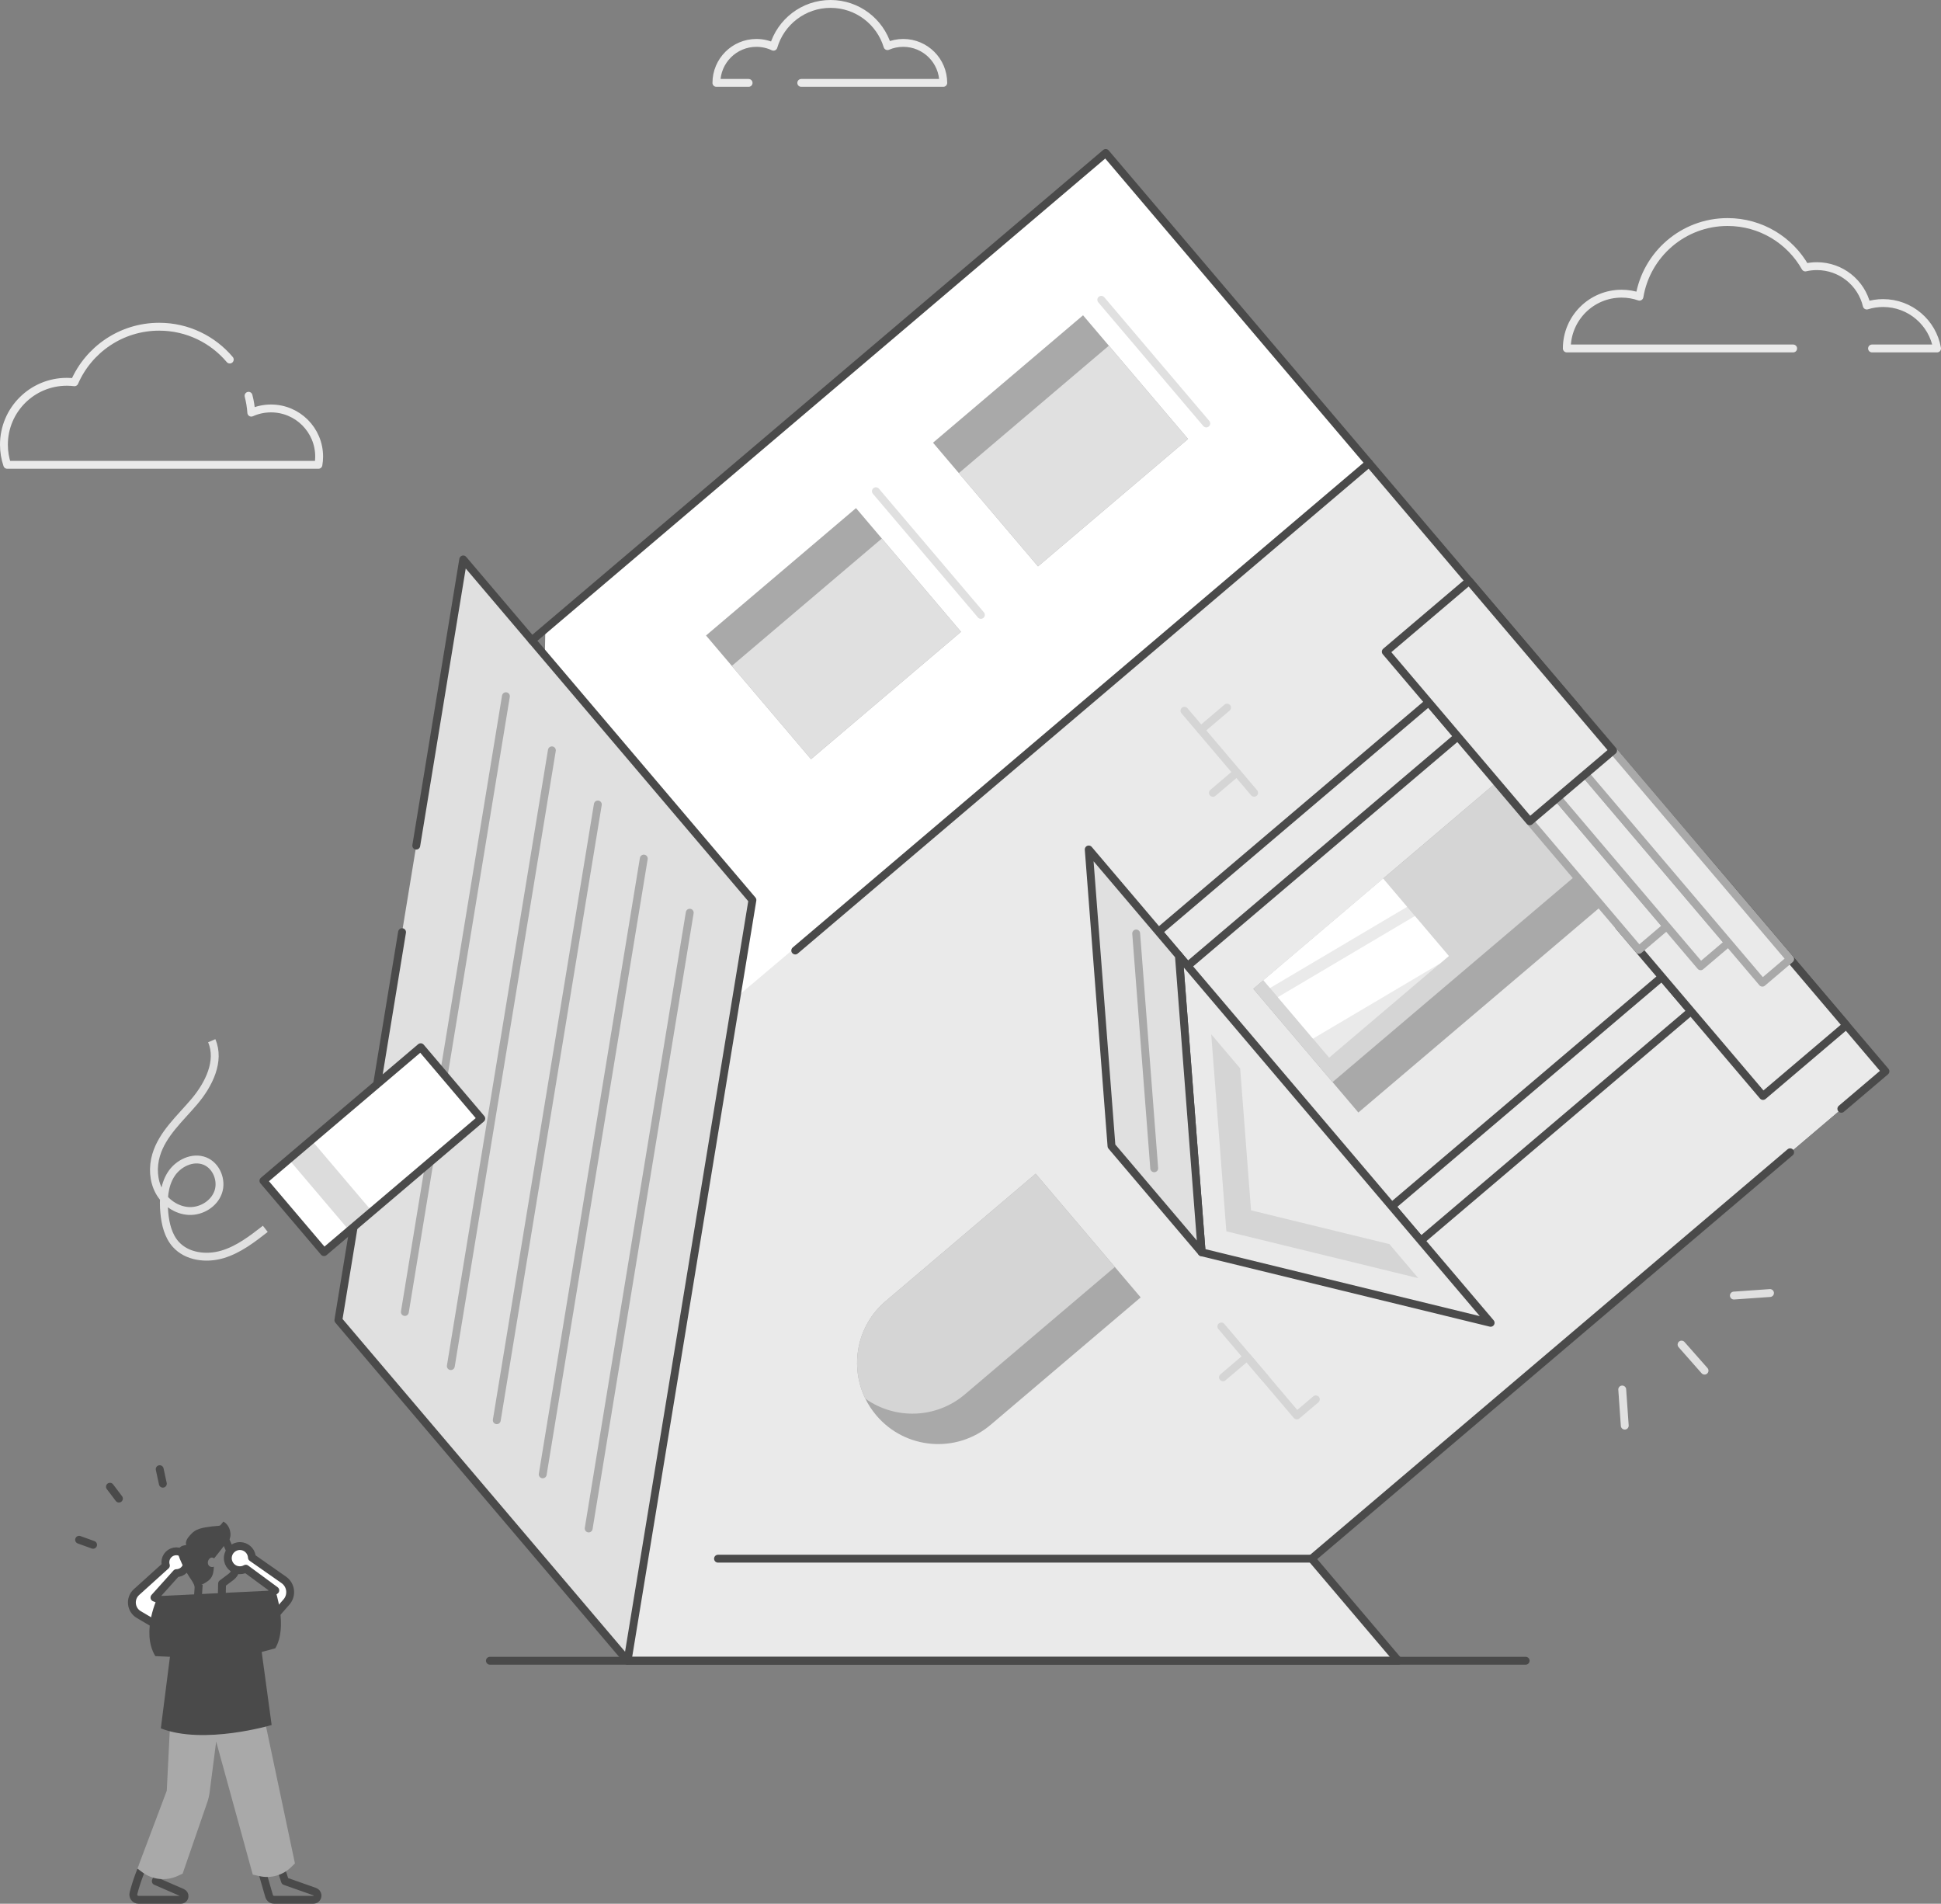
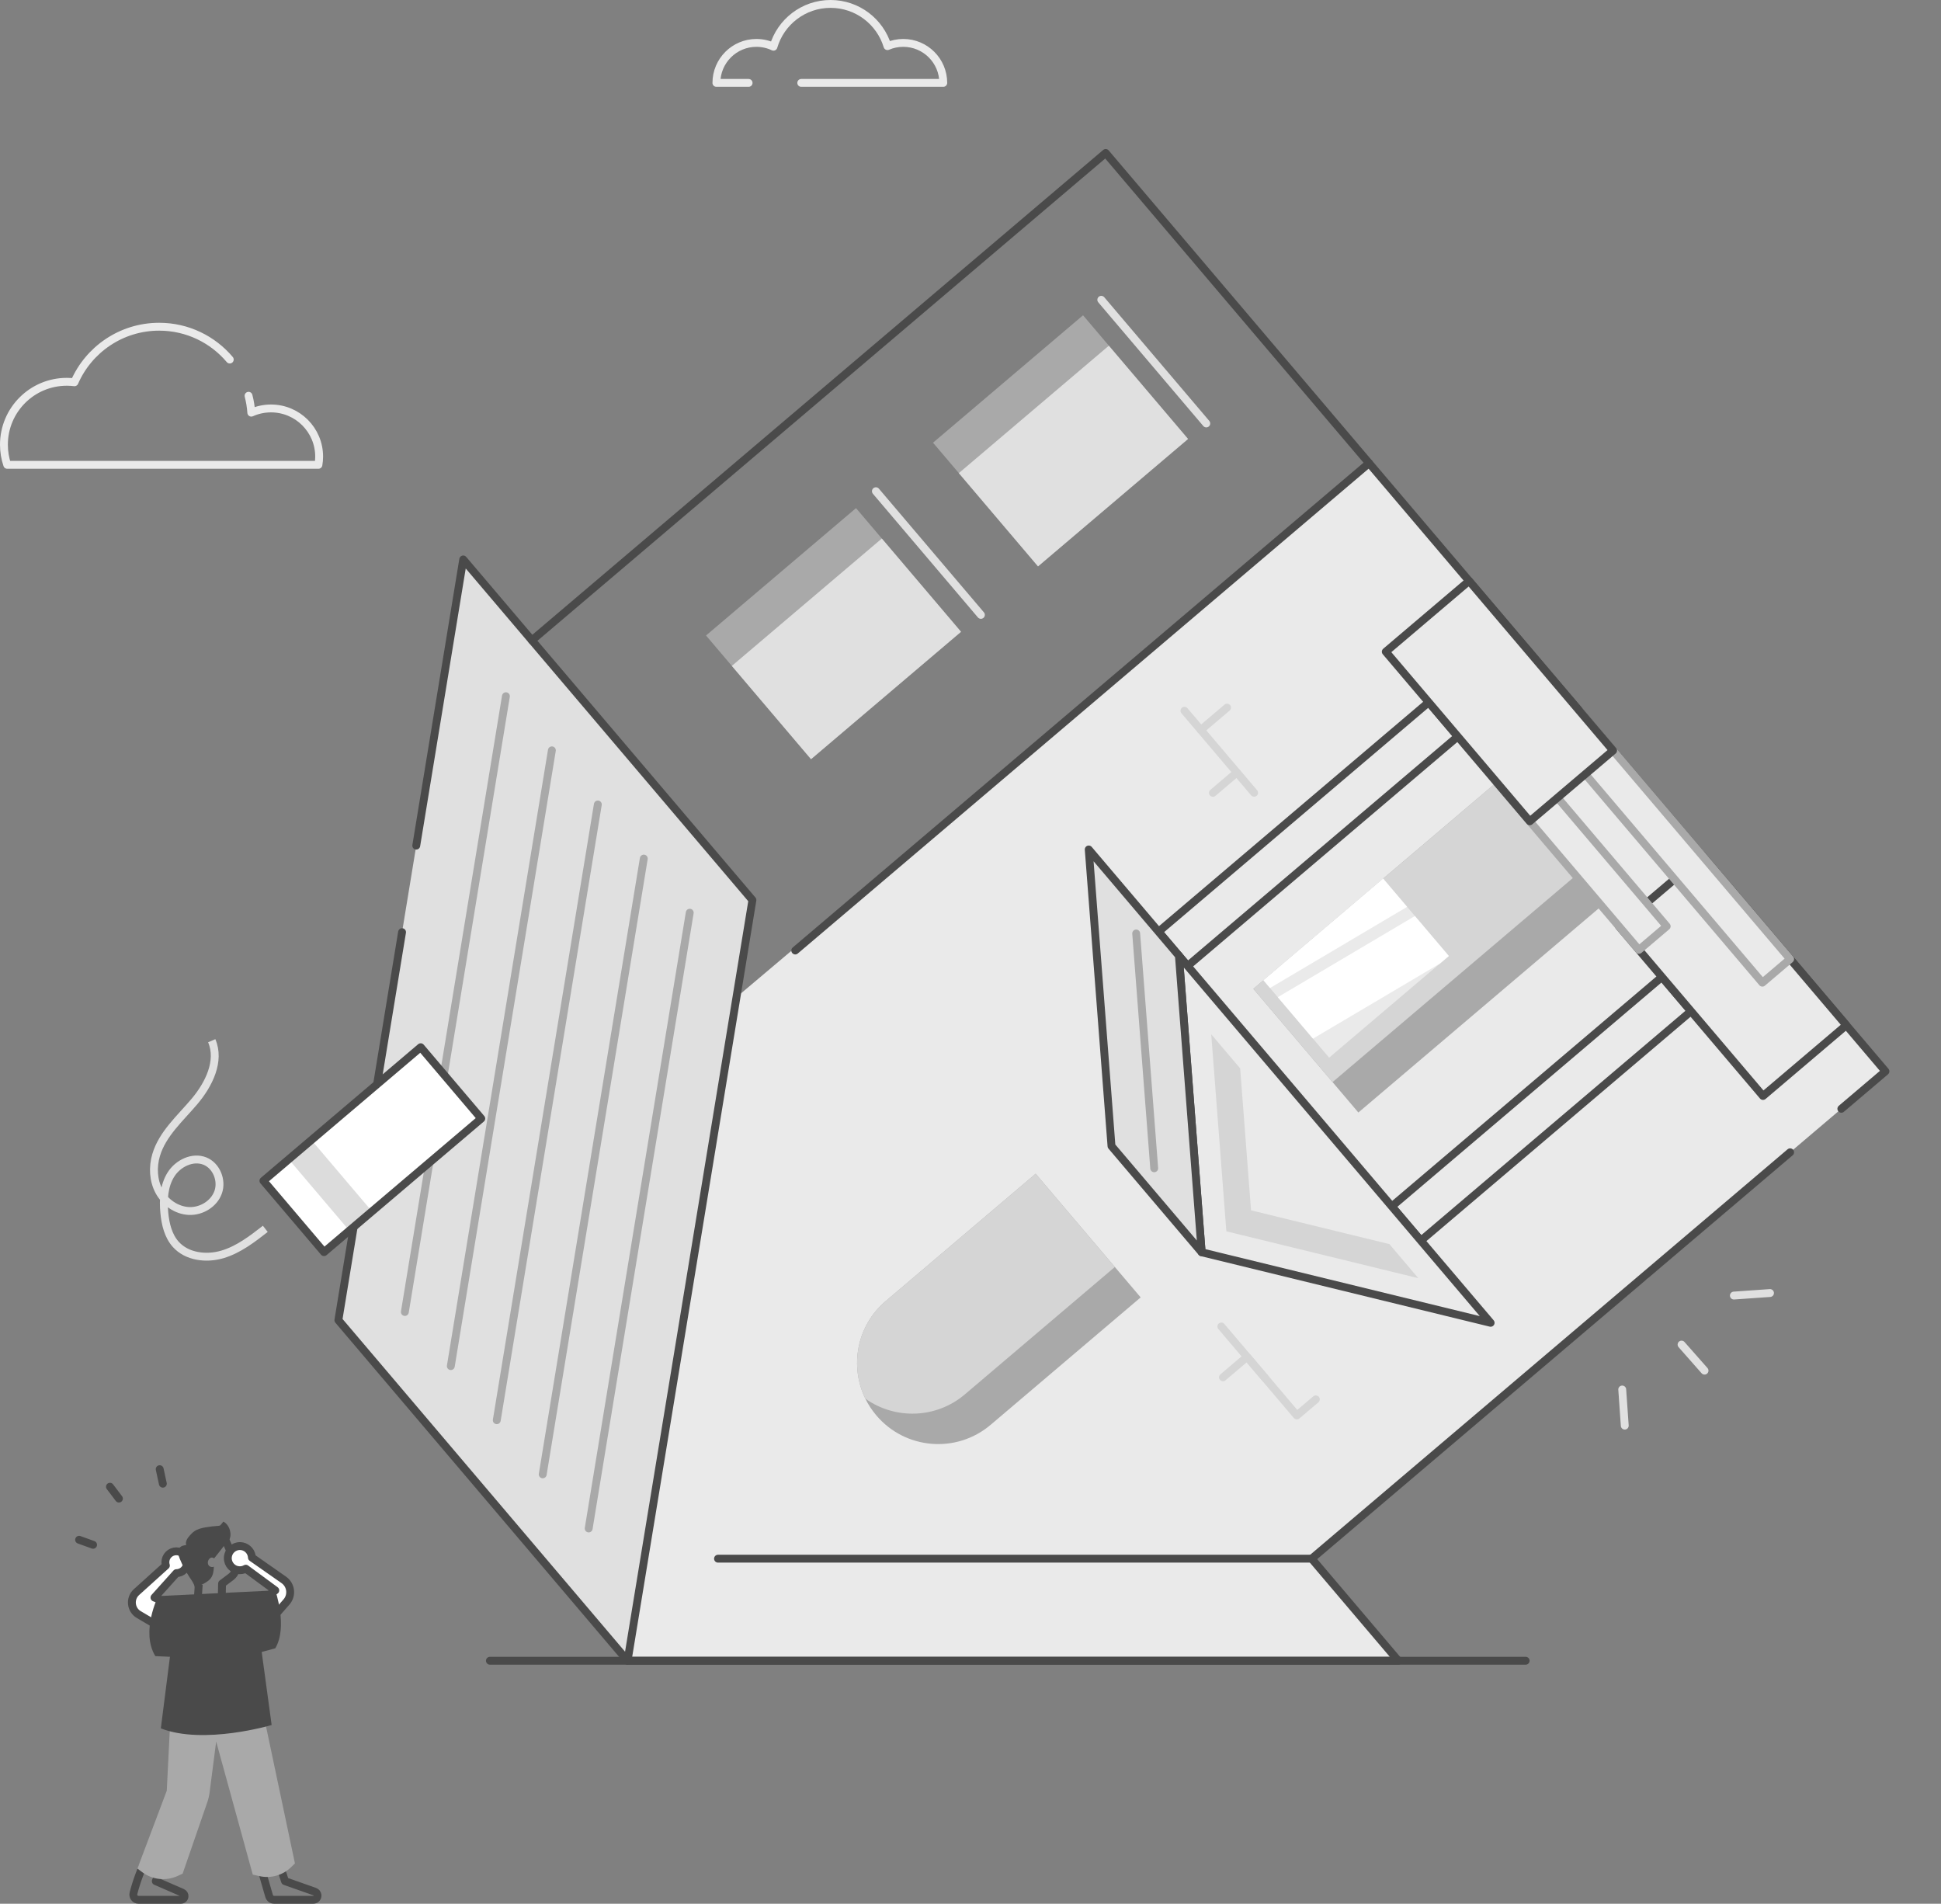
<svg xmlns="http://www.w3.org/2000/svg" id="g" viewBox="0 0 740.037 725.728">
  <rect x="0" y="0" width="740.037" height="725.728" fill="#808080" stroke="none" />
-   <polygon points="421.563 58.318 718.859 408.403 500.084 594.188 533.124 633.092 239.27 633.092 202.789 505.616 207.924 239.742 421.563 58.318" fill="#fff" stroke-width="0" />
  <rect x="390.663" y="376.627" width="178.505" height="18.496" transform="translate(496.437 1001.461) rotate(-130.338)" fill="#eaeaea" stroke-width="0" />
  <line x1="594.224" y1="447.879" x2="626.968" y2="486.437" fill="none" stroke="#d5d5d5" stroke-linecap="round" stroke-linejoin="round" stroke-width="3" />
  <line x1="612.055" y1="449.139" x2="602.317" y2="457.409" fill="none" stroke="#d5d5d5" stroke-linecap="round" stroke-linejoin="round" stroke-width="3" />
  <polyline points="619.3 477.408 608.63 486.469 591.647 466.47" fill="none" stroke="#d5d5d5" stroke-linecap="round" stroke-linejoin="round" stroke-width="3" />
  <line x1="459.916" y1="161.428" x2="419.88" y2="114.282" fill="none" stroke="#e0e0e0" stroke-linecap="round" stroke-linejoin="round" stroke-width="3" />
  <line x1="373.986" y1="234.401" x2="333.949" y2="187.256" fill="none" stroke="#e0e0e0" stroke-linecap="round" stroke-linejoin="round" stroke-width="3" />
  <line x1="441.852" y1="488.679" x2="401.816" y2="441.533" fill="none" stroke="#e0e0e0" stroke-linecap="round" stroke-linejoin="round" stroke-width="3" />
  <polygon points="521.974 176.559 718.859 408.403 500.084 594.188 533.123 633.092 239.27 633.092 280.793 380.135 521.974 176.559" fill="#eaeaea" stroke-width="0" />
  <line x1="500.084" y1="594.188" x2="273.753" y2="594.188" fill="none" stroke="#4a4a4a" stroke-linecap="round" stroke-linejoin="round" stroke-width="3" />
  <line x1="303.2" y1="362.344" x2="521.974" y2="176.559" fill="none" stroke="#4a4a4a" stroke-linecap="round" stroke-linejoin="round" stroke-width="3" />
  <path d="m337.676,496.001l57.184-48.562,40.036,47.145-57.184,48.562c-13.018,11.055-32.525,9.464-43.58-3.554-1.693-1.994-3.103-4.148-4.203-6.406-6.098-12.42-3.265-27.833,7.747-37.185Z" fill="#a9a9a9" stroke-width="0" />
  <path d="m337.676,496.001l57.184-48.562,30.192,35.553-57.184,48.562c-11.013,9.352-26.682,9.65-37.94,1.632-6.098-12.42-3.265-27.833,7.747-37.185Z" fill="#d5d5d5" stroke-width="0" />
  <rect x="366.826" y="137.122" width="75.037" height="61.852" transform="translate(-12.638 301.687) rotate(-40.338)" fill="#a9a9a9" stroke-width="0" />
  <rect x="371.748" y="150.522" width="75.037" height="46.643" transform="translate(-15.22 306.252) rotate(-40.338)" fill="#e0e0e0" stroke-width="0" />
  <rect x="280.28" y="210.624" width="75.022" height="61.852" transform="translate(-80.795 263.138) rotate(-40.338)" fill="#a9a9a9" stroke-width="0" />
  <rect x="285.202" y="224.024" width="75.022" height="46.643" transform="translate(-83.377 267.702) rotate(-40.338)" fill="#e0e0e0" stroke-width="0" />
  <polyline points="158.705 322.361 176.611 213.268 286.872 343.107 239.268 633.092 129.013 503.257 153.29 355.352" fill="#e0e0e0" stroke="#4a4a4a" stroke-linecap="round" stroke-linejoin="round" stroke-width="3" />
  <polyline points="500.092 594.188 533.124 633.092 239.268 633.092" fill="none" stroke="#4a4a4a" stroke-linecap="round" stroke-linejoin="round" stroke-width="3" />
  <polyline points="682.518 439.264 652.654 464.625 500.084 594.188" fill="none" stroke="#4a4a4a" stroke-linecap="round" stroke-linejoin="round" stroke-width="3" />
  <polyline points="202.789 244.103 421.563 58.318 718.859 408.403 702.038 422.687" fill="none" stroke="#4a4a4a" stroke-linecap="round" stroke-linejoin="round" stroke-width="3" />
  <line x1="478.149" y1="302.211" x2="451.591" y2="270.938" fill="none" stroke="#d5d5d5" stroke-linecap="round" stroke-linejoin="round" stroke-width="3" />
  <line x1="462.439" y1="302.247" x2="471.585" y2="294.481" fill="none" stroke="#d5d5d5" stroke-linecap="round" stroke-linejoin="round" stroke-width="3" />
  <line x1="457.811" y1="278.261" x2="467.831" y2="269.752" fill="none" stroke="#d5d5d5" stroke-linecap="round" stroke-linejoin="round" stroke-width="3" />
  <polyline points="466.276 525.049 475.464 517.246 494.44 539.592 501.679 533.445" fill="none" stroke="#d5d5d5" stroke-linecap="round" stroke-linejoin="round" stroke-width="3" />
  <line x1="465.654" y1="505.674" x2="482.485" y2="525.493" fill="none" stroke="#d5d5d5" stroke-linecap="round" stroke-linejoin="round" stroke-width="3" />
  <line x1="262.975" y1="347.935" x2="224.444" y2="582.671" fill="none" stroke="#a9a9a9" stroke-linecap="round" stroke-linejoin="round" stroke-width="3" />
  <line x1="192.891" y1="265.406" x2="154.36" y2="500.142" fill="none" stroke="#a9a9a9" stroke-linecap="round" stroke-linejoin="round" stroke-width="3" />
  <line x1="210.412" y1="286.038" x2="171.881" y2="520.775" fill="none" stroke="#a9a9a9" stroke-linecap="round" stroke-linejoin="round" stroke-width="3" />
  <line x1="227.933" y1="306.67" x2="189.402" y2="541.407" fill="none" stroke="#a9a9a9" stroke-linecap="round" stroke-linejoin="round" stroke-width="3" />
  <line x1="245.454" y1="327.302" x2="206.923" y2="562.039" fill="none" stroke="#a9a9a9" stroke-linecap="round" stroke-linejoin="round" stroke-width="3" />
  <rect x="534.669" y="451.186" width="17.127" height="18.496" transform="translate(543.907 1172.544) rotate(-130.338)" fill="#eaeaea" stroke-width="0" />
  <rect x="445.742" y="346.469" width="17.127" height="18.496" transform="translate(477.236 932.259) rotate(-130.338)" fill="#eaeaea" stroke-width="0" />
  <rect x="579.118" y="355.125" width="17.127" height="135.124" transform="translate(645.9 1144.245) rotate(-130.338)" fill="none" stroke="#4a4a4a" stroke-linecap="round" stroke-linejoin="round" stroke-width="3" />
  <rect x="490.191" y="250.408" width="17.127" height="135.124" transform="translate(579.229 903.96) rotate(-130.338)" fill="none" stroke="#4a4a4a" stroke-linecap="round" stroke-linejoin="round" stroke-width="3" />
  <polygon points="458.153 477.386 568.326 504.27 449.473 364.313 458.153 477.386" fill="#eaeaea" stroke="#4a4a4a" stroke-linecap="round" stroke-linejoin="round" stroke-width="3" />
  <polygon points="461.8 394.285 472.83 407.273 474.134 424.257 476.98 461.395 513.173 470.228 529.715 474.258 540.751 487.254 467.567 469.389 461.8 394.285" fill="#d5d5d5" stroke-width="0" />
  <polygon points="423.774 436.903 458.153 477.386 449.473 364.313 415.094 323.829 423.774 436.903" fill="#e0e0e0" stroke="#4a4a4a" stroke-linecap="round" stroke-linejoin="round" stroke-width="3" />
  <line x1="440.059" y1="445.362" x2="433.188" y2="355.854" fill="none" stroke="#a9a9a9" stroke-linecap="round" stroke-linejoin="round" stroke-width="3" />
  <rect x="483.418" y="330.223" width="121.665" height="61.852" transform="translate(-104.368 438.161) rotate(-40.338)" fill="#a9a9a9" stroke-width="0" />
  <rect x="478.496" y="332.031" width="121.665" height="46.643" transform="translate(-101.786 433.597) rotate(-40.338)" fill="#d5d5d5" stroke-width="0" />
  <rect x="487.11" y="349.713" width="59.875" height="38.701" transform="translate(-115.959 422.434) rotate(-40.338)" fill="#eaeaea" stroke-width="0" />
  <polygon points="481.703 373.692 527.342 334.935 536.486 345.703 484.212 376.647 481.703 373.692" fill="#fff" stroke-width="0" />
  <polygon points="487.179 380.14 539.453 349.196 552.393 364.435 549.038 367.284 500.598 395.942 487.179 380.14" fill="#fff" stroke-width="0" />
  <rect x="618.201" y="351.159" width="84.809" height="41.672" transform="translate(804.666 1116.324) rotate(-130.338)" fill="#eaeaea" stroke="#4a4a4a" stroke-linecap="round" stroke-linejoin="round" stroke-width="3" />
  <rect x="596.081" y="283.738" width="13.891" height="83.827" transform="translate(-67.416 467.766) rotate(-40.338)" fill="#eaeaea" stroke="#a9a9a9" stroke-linejoin="round" stroke-width="3" />
-   <rect x="613.141" y="272.369" width="13.891" height="103.827" transform="translate(-62.473 478.484) rotate(-40.338)" fill="#eaeaea" stroke="#a9a9a9" stroke-linejoin="round" stroke-width="3" />
  <rect x="630.202" y="261" width="13.891" height="123.827" transform="translate(-57.531 489.202) rotate(-40.338)" fill="#eaeaea" stroke="#a9a9a9" stroke-linejoin="round" stroke-width="3" />
  <rect x="529.273" y="246.441" width="84.809" height="41.672" transform="translate(737.996 876.039) rotate(-130.338)" fill="#eaeaea" stroke="#4a4a4a" stroke-linecap="round" stroke-linejoin="round" stroke-width="3" />
  <rect x="102.629" y="420.427" width="78.667" height="35.681" transform="translate(-249.936 196.096) rotate(-40.338)" fill="#fff" stroke-width="0" />
  <rect x="108.115" y="446.194" width="35.681" height="11.333" transform="translate(-136.938 840.357) rotate(-130.338)" fill="#dcdcdc" stroke-width="0" />
  <rect x="124.122" y="398.934" width="35.681" height="78.667" transform="translate(-100.208 830.166) rotate(-130.338)" fill="none" stroke="#4a4a4a" stroke-linecap="round" stroke-linejoin="round" stroke-width="3" />
  <path d="m101.153,468.448c-5.047,3.933-10.253,7.951-16.392,9.755-6.139,1.804-13.512.908-17.769-3.868-2.87-3.219-3.923-7.663-4.339-11.955-.486-5.013-.162-10.352,2.513-14.619s8.248-7.015,12.929-5.156c4.411,1.752,6.665,7.36,5.098,11.84-1.567,4.48-6.423,7.419-11.165,7.202s-9.12-3.312-11.37-7.491-2.483-9.281-1.134-13.832c2.404-8.106,9.187-13.983,14.636-20.448s9.904-15.373,6.565-23.141" fill="none" stroke="#e0e0e0" stroke-linejoin="round" stroke-width="3" />
  <line x1="186.789" y1="633.092" x2="581.682" y2="633.092" fill="none" stroke="#4a4a4a" stroke-linecap="round" stroke-linejoin="round" stroke-width="3" />
  <path d="m94.763,150.875c.54,2.077.895,4.228,1.047,6.436,2.29-1.03,4.833-1.606,7.512-1.606,10.14,0,18.358,8.218,18.358,18.358,0,1.073-.094,2.125-.274,3.14H2.76c-.814-2.413-1.26-4.998-1.26-7.692,0-13.237,10.731-23.968,23.975-23.968.987,0,1.959.058,2.91.18,5.423-12.459,17.847-21.174,32.301-21.174,10.795,0,20.456,4.86,26.915,12.512" fill="none" stroke="#eaeaea" stroke-linecap="round" stroke-linejoin="round" stroke-width="3" />
  <path d="m285.416,31.604h-12.274c0-8.422,6.827-15.249,15.249-15.249,2.328,0,4.534.522,6.504,1.454,2.751-9.425,11.454-16.31,21.764-16.31,10.234,0,18.885,6.774,21.706,16.087,1.847-.792,3.883-1.232,6.017-1.232,8.422,0,15.249,6.827,15.249,15.249h-54.144" fill="none" fill-rule="evenodd" stroke="#eaeaea" stroke-linecap="round" stroke-linejoin="round" stroke-width="3" />
-   <path d="m683.667,132.837h-86.295c0-11.539,9.345-20.884,20.884-20.884,2.384,0,4.678.401,6.817,1.147,2.673-16.139,16.696-28.458,33.593-28.458,12.731,0,23.813,6.984,29.661,17.32,1.415-.334,2.874-.501,4.388-.501,9.245,0,16.986,6.404,19.024,15.014,1.96-.613,4.054-.947,6.226-.947,10.325,0,18.89,7.485,20.572,17.309h-24.797" fill="none" stroke="#eaeaea" stroke-linecap="round" stroke-linejoin="round" stroke-width="3" />
  <line x1="618.501" y1="529.694" x2="619.465" y2="543.468" fill="none" stroke="#e0e0e0" stroke-linecap="round" stroke-linejoin="round" stroke-width="3" />
  <line x1="661.068" y1="493.883" x2="674.842" y2="492.919" fill="none" stroke="#e0e0e0" stroke-linecap="round" stroke-linejoin="round" stroke-width="3" />
  <line x1="641.121" y1="512.572" x2="649.881" y2="522.506" fill="none" stroke="#e0e0e0" stroke-linecap="round" stroke-linejoin="round" stroke-width="3" />
  <path d="m99.528,712.166l3.071,10.622c.247.853,1.027,1.44,1.915,1.44h14.946c.973,0,1.722-.861,1.586-1.825h0c-.084-.592-.489-1.087-1.053-1.286l-11.333-4-2.577-7.963-6.555,3.012Z" fill="none" fill-rule="evenodd" stroke="#4a4a4a" stroke-linejoin="round" stroke-width="3" />
  <path d="m55.868,708.414c-2.115,4.199-3.787,8.723-4.979,13.303-.33,1.269.619,2.512,1.931,2.512h16.131c.717,0,1.321-.536,1.405-1.248h0c.074-.621-.268-1.217-.841-1.466l-10.12-4.398,3.049-7.151-6.577-1.552Z" fill="none" fill-rule="evenodd" stroke="#4a4a4a" stroke-linejoin="round" stroke-width="3" />
  <path d="m67.254,599.7l-8.37,9.31,9.03,3.62-2.02,10.52-12.97-7.65c-3.12-1.83-3.56-6.17-.87-8.59l11.2-10.11c-.13-.4-.2-.82-.2-1.26,0-2.3,1.87-4.17,4.17-4.17s4.16,1.87,4.16,4.17c0,2.29-1.84,4.14-4.13,4.16Z" fill="#fff" fill-rule="evenodd" stroke="#4a4a4a" stroke-linejoin="round" stroke-width="3" />
  <path d="m101.099,656.598l11.352,53.764-1.476,1.436c-3.181,3.095-7.71,4.376-12.041,3.404l-2.565-.575-13.95-50.735-2.498,19.341c-.17,1.319-.475,2.617-.91,3.875l-9.387,27.164-1.881.863c-4.434,2.033-9.625,1.478-13.528-1.447l-1.828-1.37,11.195-29.677,1.244-24.967s13.329,3.446,36.273-1.075Z" fill="#a9a9a9" fill-rule="evenodd" stroke-width="0" />
  <path d="m85.844,586.801l3.766,8.641c.872,2.0.257,4.337-1.485,5.65l-3.462,2.609-.157,7.432-9.382,2.757.648-9.821" fill="none" fill-rule="evenodd" stroke="#4a4a4a" stroke-linejoin="round" stroke-width="3" />
  <path d="m86.38,588.015c-1.553,2.067-3.146,4.102-4.779,6.106-.247-.329-.719-.437-1.113-.323s-.714.417-.928.768c-.387.635-.448,1.494-.035,2.112s1.335.88,2.014.537c-.049,1.556-.239,3.2-1.183,4.439-.494.648-1.164,1.141-1.855,1.573-1.322.827-2.758,1.471-4.197,1.943-.294-1.442-1.202-2.667-2.019-3.89-1.488-2.226-2.748-4.605-3.754-7.087-.287-.71-.557-1.441-.606-2.205s.15-1.576.689-2.119c.591-.596,1.473-.777,2.37-.848-.201-.643-.086-1.354.192-1.969s.706-1.147,1.15-1.655c.513-.587,1.057-1.156,1.693-1.607,1.323-.938,2.956-1.313,4.556-1.581,1.556-.262,3.126-.443,4.701-.543.193-.012.392-.025.563-.115.157-.083.274-.222.388-.359.315-.379.63-.758.944-1.136,1.611.846,2.557,2.668,2.69,4.483.052.714-.009,1.449-.294,2.106s-.815,1.227-1.186,1.369Z" fill="#4a4a4a" fill-rule="evenodd" stroke-width="0" />
  <line x1="60.886" y1="560.068" x2="62.089" y2="565.602" fill="#fff" stroke="#4a4a4a" stroke-linecap="round" stroke-linejoin="round" stroke-width="3" />
  <line x1="41.923" y1="566.76" x2="45.341" y2="571.277" fill="#fff" stroke="#4a4a4a" stroke-linecap="round" stroke-linejoin="round" stroke-width="3" />
  <line x1="30.16" y1="586.979" x2="35.489" y2="588.898" fill="#fff" stroke="#4a4a4a" stroke-linecap="round" stroke-linejoin="round" stroke-width="3" />
  <path d="m109.223,610.696l-7.693,8.787-5.046-6.788,8.474-6.42-11.243-8.273c-.96.547-2.11.737-3.271.48-2.479-.558-4.042-3.026-3.472-5.504.558-2.479,3.026-4.042,5.504-3.484,2.066.469,3.483,2.255,3.573,4.276l12.159,8.508c2.769,1.943,3.249,5.873,1.016,8.418Z" fill="#fff" fill-rule="evenodd" stroke="#4a4a4a" stroke-linejoin="round" stroke-width="3" />
  <path d="m104.956,628.358l-5.181,1.396,3.796,27.845s-25.874,7.685-42.253,1.277l3.477-27.291-5.582-.246c-5.683-9.401,1.116-22.888,1.116-22.888l44.628-2.177s4.866,13.896-.002,22.084Z" fill="#4a4a4a" fill-rule="evenodd" stroke-width="0" />
</svg>